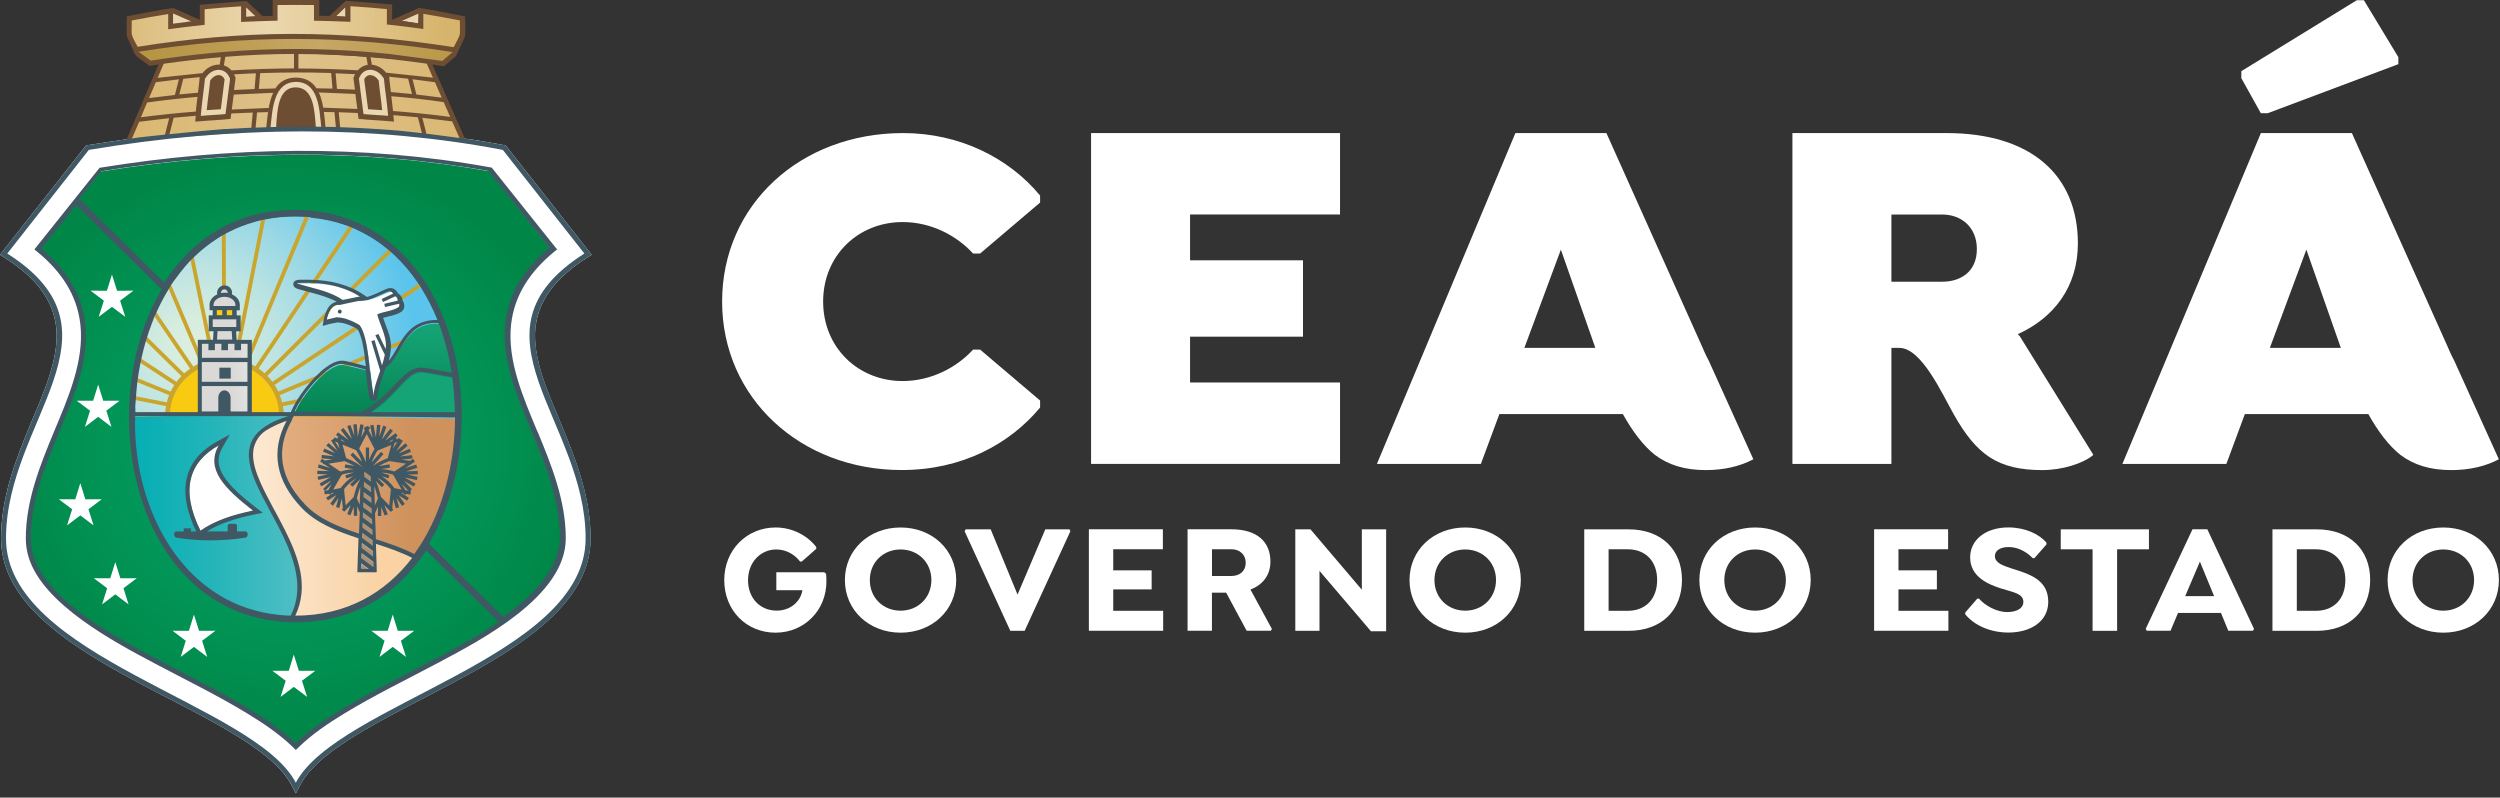
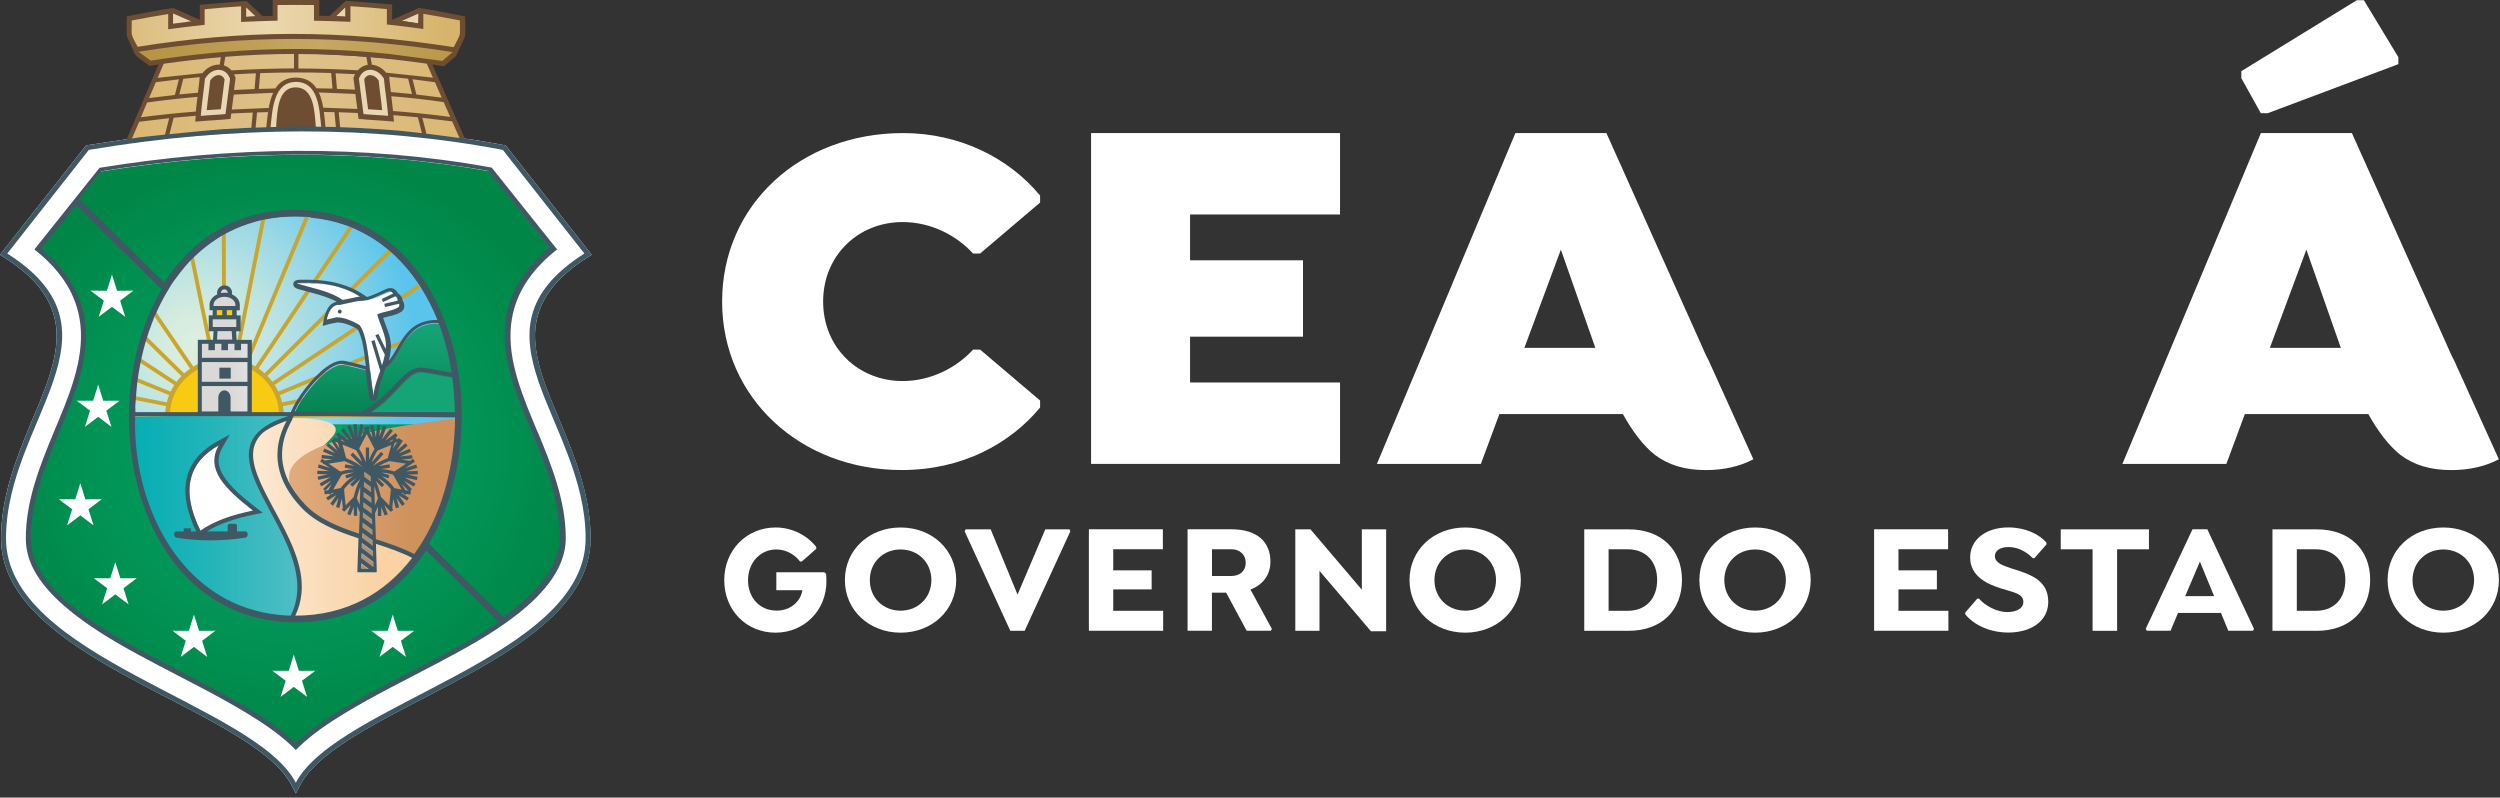
<svg xmlns="http://www.w3.org/2000/svg" width="100%" height="100%" viewBox="0 0 420 134" version="1.1" xml:space="preserve" style="fill-rule:evenodd;clip-rule:evenodd;stroke-linejoin:round;stroke-miterlimit:2;">
  <rect x="0" y="0" width="420" height="134" fill="#333333" stroke="none" />
  <g id="c" transform="matrix(0.972,0,0,0.972,0,0)">
    <path d="M156.09,23C138.29,23 124.81,35.44 124.81,52.12C124.81,68.8 138.38,81.24 155.83,81.24C166.29,81.24 174.5,76.75 179.77,70.44L179.77,69.23L169.4,60.42L168.19,60.42C165.34,63.53 160.93,65.86 156.01,65.86C148.32,65.86 142.27,60.07 142.27,52.12C142.27,44.17 148.32,38.38 156.01,38.38C160.94,38.38 165.34,40.71 168.19,43.82L169.4,43.82L179.77,35.01L179.77,33.8C174.33,27.23 165.77,23 156.09,23Z" style="fill:white;fill-rule:nonzero;" />
    <path d="M188.58,80.18L231.61,80.18L231.61,66.11L205.69,66.11L205.69,58.19L225.21,58.19L225.21,44.99L205.69,44.99L205.69,37.07L231.61,37.07L231.61,23L188.58,23L188.58,80.18Z" style="fill:white;fill-rule:nonzero;" />
    <path d="M391.97,19.56L414.53,11.09L414.53,9.88L408.57,0.03L407.36,0.03L387.39,12.3L387.39,13.51L390.76,19.56L391.97,19.56Z" style="fill:white;fill-rule:nonzero;" />
    <path d="M423.26,60.39L416.43,45.15L406.5,23L390.77,23L366.83,80.19L384.8,80.19L388,71.57L409.34,71.57C411.07,74.65 412.88,77.02 414.87,78.61C417.2,80.37 420.05,81.25 423.68,81.25C426.85,81.25 429.65,80.58 431.9,79.38L424.18,62.32C423.88,61.77 423.58,61.14 423.25,60.4L423.26,60.39ZM392.32,60.13L398.63,43.15L404.59,60.13L392.32,60.13Z" style="fill:white;fill-rule:nonzero;" />
    <path d="M294.41,60.39L287.58,45.15L277.65,23L261.92,23L237.98,80.19L255.95,80.19L259.15,71.57L280.49,71.57C282.22,74.65 284.03,77.02 286.02,78.61C288.35,80.37 291.2,81.25 294.83,81.25C298,81.25 300.8,80.58 303.05,79.38L295.33,62.32C295.03,61.77 294.73,61.14 294.4,60.4L294.41,60.39ZM263.47,60.13L269.78,43.15L275.74,60.13L263.47,60.13Z" style="fill:white;fill-rule:nonzero;" />
-     <path d="M348.77,57.75C354.99,54.93 359.14,49.57 359.14,42.09C359.14,30.39 351.19,23 336.41,23L309.8,23L309.8,80.19L326.91,80.19L326.91,60.13L328.29,60.13C332.09,60.13 335.63,67.96 337.71,71.66C341.6,78.52 345.23,81.25 353,81.25C356.46,81.25 360,80.11 361.73,78.7L361.78,78.56L349.13,58.16C349.01,58.03 348.89,57.88 348.77,57.76L348.77,57.75ZM335.72,48.69L326.91,48.69L326.91,37.08L335.72,37.08C338.92,37.08 341.68,39.19 341.68,43.06C341.68,46.93 338.91,48.69 335.72,48.69Z" style="fill:white;fill-rule:nonzero;" />
    <path d="M142.84,100.47C142.84,102.95 141.91,105.17 140.33,106.76C138.78,108.35 136.57,109.35 134.04,109.35C128.99,109.35 125.18,105.49 125.18,100.26C125.18,95.03 129.09,91.17 134.06,91.17C136.94,91.17 139.5,92.52 141.08,94.54L141.08,94.86L138.59,97.05L138.28,97.05C137.32,95.81 135.87,94.97 134.16,94.97C131.49,94.97 129.29,97.15 129.29,100.28C129.29,103.41 131.39,105.54 134.24,105.54C135.48,105.54 136.62,105.11 137.45,104.33C138.1,103.71 138.54,102.93 138.69,102.01L134.18,102.01L134.18,98.91L142.47,98.91L142.78,99.18C142.83,99.58 142.83,100.1 142.83,100.47L142.84,100.47Z" style="fill:white;fill-rule:nonzero;" />
    <path d="M146.03,100.26C146.03,95.05 150.19,91.17 155.66,91.17C161.13,91.17 165.27,95.05 165.27,100.26C165.27,105.47 161.11,109.35 155.66,109.35C150.21,109.35 146.03,105.46 146.03,100.26ZM160.98,100.26C160.98,97.16 158.63,94.97 155.66,94.97C152.69,94.97 150.34,97.15 150.34,100.26C150.34,103.37 152.69,105.55 155.66,105.55C158.63,105.55 160.98,103.34 160.98,100.26Z" style="fill:white;fill-rule:nonzero;" />
    <path d="M185.01,91.81L177.1,109.03L174.62,109.03L166.72,91.81L166.91,91.49L171.23,91.49L175.87,102.77L180.67,91.49L184.83,91.49L185.02,91.81L185.01,91.81Z" style="fill:white;fill-rule:nonzero;" />
    <path d="M192.41,94.93L192.41,98.58L199.05,98.58L199.05,101.87L192.41,101.87L192.41,105.57L201.04,105.57L201.04,109.02L188.2,109.02L188.2,91.48L200.99,91.48L200.99,94.93L192.41,94.93Z" style="fill:white;fill-rule:nonzero;" />
    <path d="M219.84,108.7L219.65,109.02L215.47,109.02L211.93,102.44L209.47,102.44L209.47,109.02L205.26,109.02L205.26,91.48L212.81,91.48C217.24,91.48 219.58,93.61 219.58,97.07C219.58,99.44 218.23,101.09 216.13,101.9L219.83,108.7L219.84,108.7ZM209.48,99.55L212.85,99.55C214.28,99.55 215.31,98.69 215.31,97.28C215.31,95.87 214.28,94.93 212.85,94.93L209.48,94.93L209.48,99.55Z" style="fill:white;fill-rule:nonzero;" />
    <path d="M239.58,91.49L239.58,109.11L236.96,109.11L228.06,98.67L228.06,109.03L223.88,109.03L223.88,91.49L226.5,91.49L235.38,101.93L235.38,91.49L239.59,91.49L239.58,91.49Z" style="fill:white;fill-rule:nonzero;" />
    <path d="M243.62,100.26C243.62,95.05 247.78,91.17 253.25,91.17C258.72,91.17 262.86,95.05 262.86,100.26C262.86,105.47 258.7,109.35 253.25,109.35C247.8,109.35 243.62,105.46 243.62,100.26ZM258.57,100.26C258.57,97.16 256.22,94.97 253.25,94.97C250.28,94.97 247.93,97.15 247.93,100.26C247.93,103.37 250.28,105.55 253.25,105.55C256.22,105.55 258.57,103.34 258.57,100.26Z" style="fill:white;fill-rule:nonzero;" />
    <path d="M290.71,100.23C290.71,105.52 287.15,109.03 281.48,109.03L273.82,109.03L273.82,91.49L281.48,91.49C287.15,91.49 290.71,95 290.71,100.23ZM286.42,100.26C286.42,96.94 284.37,94.94 281.35,94.94L278.03,94.94L278.03,105.57L281.35,105.57C284.37,105.57 286.42,103.57 286.42,100.25L286.42,100.26Z" style="fill:white;fill-rule:nonzero;" />
    <path d="M293.72,100.26C293.72,95.05 297.88,91.17 303.35,91.17C308.82,91.17 312.96,95.05 312.96,100.26C312.96,105.47 308.8,109.35 303.35,109.35C297.9,109.35 293.72,105.46 293.72,100.26ZM308.67,100.26C308.67,97.16 306.32,94.97 303.35,94.97C300.38,94.97 298.03,97.15 298.03,100.26C298.03,103.37 300.38,105.55 303.35,105.55C306.32,105.55 308.67,103.34 308.67,100.26Z" style="fill:white;fill-rule:nonzero;" />
    <path d="M328.13,94.93L328.13,98.58L334.77,98.58L334.77,101.87L328.13,101.87L328.13,105.57L336.76,105.57L336.76,109.02L323.92,109.02L323.92,91.48L336.71,91.48L336.71,94.93L328.13,94.93Z" style="fill:white;fill-rule:nonzero;" />
    <path d="M339.67,106.19L339.67,105.87L341.75,103.47L342.05,103.47C343.15,104.74 345.18,105.79 346.91,105.79C348.64,105.79 349.72,105.09 349.72,104.06C349.72,102.58 348.02,102.39 345.86,101.71C343.46,100.95 340.52,99.6 340.52,96.34C340.52,93.29 343.22,91.16 347.13,91.16C349.99,91.16 352.45,92.29 353.71,93.8L353.71,94.1L351.63,96.47L351.33,96.47C350.47,95.58 349.01,94.55 347.17,94.55C345.76,94.55 344.8,95.14 344.8,96.11C344.8,97.27 346.12,97.73 347.55,98.21C350.54,99.16 354.02,100.07 354.02,104.01C354.02,107.44 350.92,109.33 347.14,109.33C344.01,109.33 341.23,108.09 339.67,106.17L339.67,106.19Z" style="fill:white;fill-rule:nonzero;" />
    <path d="M365.92,109.03L361.68,109.03L361.68,94.94L356.18,94.94L356.18,91.49L371.42,91.49L371.42,94.94L365.92,94.94L365.92,109.03Z" style="fill:white;fill-rule:nonzero;" />
    <path d="M389.59,108.7L389.4,109.02L385.14,109.02L383.87,105.94L376.45,105.94L375.15,109.02L371.05,109.02L370.86,108.7L378.95,91.48L381.51,91.48L389.58,108.7L389.59,108.7ZM382.68,103.03L380.23,97.07L377.69,103.03L382.68,103.03Z" style="fill:white;fill-rule:nonzero;" />
    <path d="M409.66,100.23C409.66,105.52 406.1,109.03 400.43,109.03L392.77,109.03L392.77,91.49L400.43,91.49C406.1,91.49 409.66,95 409.66,100.23ZM405.37,100.26C405.37,96.94 403.32,94.94 400.3,94.94L396.98,94.94L396.98,105.57L400.3,105.57C403.32,105.57 405.37,103.57 405.37,100.25L405.37,100.26Z" style="fill:white;fill-rule:nonzero;" />
    <path d="M412.67,100.26C412.67,95.05 416.83,91.17 422.3,91.17C427.77,91.17 431.91,95.05 431.91,100.26C431.91,105.47 427.75,109.35 422.3,109.35C416.85,109.35 412.67,105.46 412.67,100.26ZM427.62,100.26C427.62,97.16 425.27,94.97 422.3,94.97C419.33,94.97 416.98,97.15 416.98,100.26C416.98,103.37 419.33,105.55 422.3,105.55C425.27,105.55 427.62,103.34 427.62,100.26Z" style="fill:white;fill-rule:nonzero;" />
    <path d="M92.56,56.55C93.17,51.11 97.02,47.36 101.48,44.53L102.27,44.03L87.4,25.14L87.09,25.08C85.31,24.74 83.53,24.43 81.75,24.15C76.32,23.42 72.48,22.93 69.13,22.6C68.21,22.52 67.29,22.44 66.37,22.38L66.28,22.38L65.45,22.32L65.23,22.32L65.01,22.29C62.96,22.15 60.9,22.05 58.85,21.98L58.83,21.98C58.59,21.97 58.34,21.96 58.09,21.95C57.88,21.95 57.68,21.95 57.47,21.94C49.95,21.78 43.3,22.03 38.57,22.32C36.93,22.42 26.33,23.47 24.36,23.71C24.25,23.72 24.14,23.74 24.04,23.75C21.63,24.08 16.69,24.85 14.88,25.13L0,44.03L0.79,44.53C5.24,47.36 9.1,51.1 9.71,56.55C10.32,61.89 7.43,68.1 5.41,72.96C2.7,79.47 0.18,85.91 0.18,93.08C0.18,94.62 0.42,96.14 0.87,97.61C2.35,102.38 6.03,106.21 9.9,109.26C14.41,112.81 19.65,115.73 24.73,118.42C30.01,121.22 35.48,123.87 40.57,126.97C43.97,129.04 48.5,132.1 50.37,135.68L51.13,137.14L51.89,135.68C53.76,132.1 58.29,129.05 61.68,126.97C66.78,123.87 72.25,121.22 77.53,118.42C82.61,115.72 87.85,112.81 92.36,109.26C96.23,106.21 99.91,102.38 101.39,97.61C101.84,96.14 102.08,94.62 102.08,93.08C102.08,85.92 99.56,79.48 96.85,72.96C94.83,68.1 91.95,61.89 92.55,56.55" style="fill:white;fill-rule:nonzero;" />
    <path d="M69.33,3.6L72.33,4.06L72.36,2.25L69.33,3.6Z" style="fill:rgb(234,214,176);" />
    <path d="M42.52,1.19L42.49,2.95L44.23,2.83L42.52,1.19Z" style="fill:rgb(234,214,176);" />
    <path d="M58,2.81L59.75,2.92L59.71,1.17L58,2.81Z" style="fill:rgb(234,214,176);" />
    <g>
      <clipPath id="_clip1">
        <path d="M47.78,0.31C47.59,0.31 47.43,0.46 47.43,0.66L47.43,3.05C45.59,3.09 43.7,3.16 41.81,3.24L41.81,0.88C41.81,0.79 41.76,0.69 41.69,0.63C41.62,0.57 41.53,0.53 41.43,0.54C39.36,0.67 37.23,0.85 35.09,1.05C34.91,1.07 34.77,1.22 34.77,1.4L34.77,3.77C32.86,3.98 31.22,4.18 29.41,4.43L29.41,2.04C29.41,1.94 29.36,1.84 29.29,1.78C29.21,1.71 29.1,1.69 29,1.7C27.65,1.92 26.2,2.22 24.78,2.52C23.95,2.69 23.16,2.86 22.39,3.01C22.23,3.04 22.1,3.18 22.1,3.35L22.1,5.94C22.1,5.99 22.12,6.05 22.14,6.1C22.48,6.76 22.83,7.43 23.17,8.1C23.22,8.2 23.33,8.26 23.44,8.27C23.49,8.27 23.55,8.27 23.6,8.25C32.88,6.78 41.55,6.06 50.08,6.03C59.04,6 67.82,7.08 78.25,8.72L78.3,8.72C78.39,8.72 78.47,8.69 78.53,8.64C78.61,8.58 78.65,8.48 78.65,8.37L78.65,8.05C78.93,7.52 79.22,6.98 79.5,6.45L79.69,6.08C79.69,6.08 79.73,5.98 79.73,5.92L79.73,3.33C79.73,3.16 79.61,3.02 79.45,2.99L78.38,2.78C76.59,2.42 74.74,2.06 72.98,1.77C72.88,1.75 72.78,1.78 72.7,1.85C72.62,1.91 72.58,2 72.57,2.11L72.52,3.51L72.54,4.35C71.07,4.15 69.69,4.01 68.24,3.85C67.86,3.81 67.47,3.77 67.08,3.73L67.08,1.36C67.08,1.18 66.94,1.03 66.76,1.01C64.68,0.81 62.55,0.64 60.42,0.5C60.32,0.5 60.23,0.53 60.15,0.59C60.08,0.65 60.04,0.75 60.04,0.84L60.04,3.18C58.2,3.1 56.31,3.05 54.42,3.01L54.42,0.64C54.42,0.45 54.26,0.29 54.07,0.29L51.45,0.29C50.22,0.29 48.98,0.29 47.74,0.31" />
      </clipPath>
      <g clip-path="url(#_clip1)">
        <rect x="22.12" y="0.29" width="57.66" height="8.42" style="fill:url(#_Linear2);" />
      </g>
    </g>
    <g>
      <clipPath id="_clip3">
        <path d="M23.29,8.61L25.77,11.04C25.77,11.04 38.53,8.89 50.7,8.89C62.87,8.89 76.4,11.04 76.4,11.04L78.12,9.43L78.6,8.61C78.6,8.61 67.34,6.21 51.9,6.21C36.46,6.21 23.29,8.61 23.29,8.61" />
      </clipPath>
      <g clip-path="url(#_clip3)">
        <rect x="23.29" y="6.21" width="55.32" height="4.83" style="fill:url(#_Linear4);" />
      </g>
    </g>
    <g>
      <clipPath id="_clip5">
        <path d="M27.9,10.93L22.16,24.6C22.16,24.6 36.51,22.92 51.95,22.58C67.37,22.24 80.21,24.62 80.26,24.7C80.21,24.6 74.23,10.83 74.23,10.83C74.23,10.83 64.03,9.53 51.82,9.22C50.94,9.2 50.07,9.19 49.2,9.19C37.98,9.19 27.89,10.93 27.89,10.93" />
      </clipPath>
      <g clip-path="url(#_clip5)">
        <rect x="22.16" y="9.2" width="58.1" height="15.51" style="fill:url(#_Linear6);" />
      </g>
    </g>
    <path d="M55.05,22.31L46.4,22.42C46.4,22.42 46.56,18.74 46.95,17.55C47.34,16.36 48.14,15.03 49.1,14.44C50.06,13.86 51.19,13.58 52.23,13.96C53.28,14.34 53.98,14.9 54.65,16.05C55.32,17.2 55.57,18.3 55.79,19.59C56,20.88 55.79,22.37 55.79,22.37L55.05,22.31Z" style="fill:rgb(234,214,176);" />
    <path d="M64.04,11.63C62.66,11.71 61.42,12.57 61.51,13.7C61.61,14.83 62.27,20.05 62.27,20.05L67.83,20.45L66.82,13.28C66.82,13.28 65.41,11.55 64.03,11.63" style="fill:rgb(234,214,176);" />
    <g>
      <clipPath id="_clip7">
        <path d="M17.4,29.62L6.81,42.88C10.84,46.23 13.83,50.44 14.45,55.91C15.19,62.42 12.3,68.96 9.86,74.87C7.43,80.71 4.99,86.74 4.99,93.14C4.99,94.19 5.15,95.21 5.46,96.21C7.88,104.02 20.1,110.49 26.92,114.12C32.32,116.98 37.89,119.68 43.1,122.86C45.74,124.47 48.76,126.29 51.14,128.57C53.52,126.29 56.21,124.47 58.86,122.86C64.07,119.68 69.64,116.98 75.03,114.12C82.32,110.25 96.96,102.74 96.96,93.15C96.96,86.75 94.52,80.72 92.1,74.88C89.65,68.98 86.83,62.45 87.56,55.94C88.17,50.47 91.19,46.39 95.22,43.04L84.52,29.6C73.77,27.66 62.93,26.76 52.1,26.76C40.51,26.76 28.92,27.78 17.41,29.64" />
      </clipPath>
      <g clip-path="url(#_clip7)">
        <rect x="4.99" y="26.75" width="91.97" height="101.81" style="fill:url(#_Radial8);" />
      </g>
    </g>
    <path d="M19.35,47.46L18.48,50.25L15.65,50.24L17.95,51.97L17.06,54.76L19.35,53.03L21.65,54.76L20.76,51.97L23.06,50.24L20.23,50.25L19.35,47.46Z" style="fill:white;" />
    <path d="M19.35,47.46L18.48,50.25L15.65,50.24L17.95,51.97L17.06,54.76L19.35,53.03L21.65,54.76L20.76,51.97L23.06,50.24L20.23,50.25L19.35,47.46Z" style="fill:none;fill-rule:nonzero;" />
    <path d="M16.97,66.47L16.1,69.26L13.26,69.26L15.56,70.98L14.68,73.78L16.97,72.04L19.26,73.78L18.38,70.98L20.67,69.26L17.84,69.26L16.97,66.47Z" style="fill:white;" />
    <path d="M16.97,66.47L16.1,69.26L13.26,69.26L15.56,70.98L14.68,73.78L16.97,72.04L19.26,73.78L18.38,70.98L20.67,69.26L17.84,69.26L16.97,66.47Z" style="fill:none;fill-rule:nonzero;" />
    <path d="M13.88,83.5L13.01,86.3L10.17,86.29L12.47,88.02L11.59,90.81L13.88,89.08L16.17,90.81L15.29,88.02L17.58,86.29L14.75,86.3L13.88,83.5Z" style="fill:white;" />
    <path d="M13.88,83.5L13.01,86.3L10.17,86.29L12.47,88.02L11.59,90.81L13.88,89.08L16.17,90.81L15.29,88.02L17.58,86.29L14.75,86.3L13.88,83.5Z" style="fill:none;fill-rule:nonzero;" />
    <path d="M50.78,113.14L49.91,115.94L47.08,115.94L49.38,117.66L48.49,120.45L50.78,118.72L53.08,120.45L52.19,117.66L54.49,115.94L51.66,115.94L50.78,113.14Z" style="fill:white;" />
    <path d="M50.78,113.14L49.91,115.94L47.08,115.94L49.38,117.66L48.49,120.45L50.78,118.72L53.08,120.45L52.19,117.66L54.49,115.94L51.66,115.94L50.78,113.14Z" style="fill:none;fill-rule:nonzero;" />
    <path d="M67.88,106.23L67.01,109.03L64.18,109.02L66.47,110.75L65.59,113.54L67.88,111.81L70.17,113.54L69.29,110.75L71.59,109.02L68.75,109.03L67.88,106.23Z" style="fill:white;" />
    <path d="M67.88,106.23L67.01,109.03L64.18,109.02L66.47,110.75L65.59,113.54L67.88,111.81L70.17,113.54L69.29,110.75L71.59,109.02L68.75,109.03L67.88,106.23Z" style="fill:none;fill-rule:nonzero;" />
    <path d="M33.52,106.23L34.4,109.03L37.23,109.02L34.93,110.75L35.81,113.54L33.52,111.81L31.23,113.54L32.11,110.75L29.82,109.02L32.65,109.03L33.52,106.23Z" style="fill:white;" />
    <path d="M33.52,106.23L34.4,109.03L37.23,109.02L34.93,110.75L35.81,113.54L33.52,111.81L31.23,113.54L32.11,110.75L29.82,109.02L32.65,109.03L33.52,106.23Z" style="fill:none;fill-rule:nonzero;" />
    <path d="M19.93,97.15L20.8,99.95L23.63,99.94L21.34,101.67L22.22,104.46L19.93,102.73L17.64,104.46L18.52,101.67L16.22,99.94L19.06,99.95L19.93,97.15Z" style="fill:white;" />
    <path d="M19.93,97.15L20.8,99.95L23.63,99.94L21.34,101.67L22.22,104.46L19.93,102.73L17.64,104.46L18.52,101.67L16.22,99.94L19.06,99.95L19.93,97.15Z" style="fill:none;fill-rule:nonzero;" />
    <g>
      <clipPath id="_clip9">
        <path d="M23.17,73.34L78.74,73.34C79.2,55.59 69.91,37.37 50.96,37.37C32.01,37.37 22.72,55.59 23.18,73.34" />
      </clipPath>
      <g clip-path="url(#_clip9)">
        <rect x="22.71" y="37.37" width="56.48" height="35.97" style="fill:url(#_Radial10);" />
      </g>
    </g>
    <path d="M23.16,71.49L38.79,71.49L38.79,72.16L23.15,72.16L23.15,71.5" style="fill:rgb(201,165,46);" />
    <path d="M23.16,71.49L38.79,71.49L38.79,72.16L23.15,72.16L23.15,71.5L23.16,71.49Z" style="fill:none;fill-rule:nonzero;" />
    <path d="M23.29,68.46L38.87,71.51L38.74,72.16L23.25,69.13C23.27,68.91 23.28,68.68 23.3,68.46" style="fill:rgb(201,165,46);" />
    <path d="M23.29,68.46L38.87,71.51L38.74,72.16L23.25,69.13C23.27,68.91 23.28,68.68 23.3,68.46L23.29,68.46Z" style="fill:none;fill-rule:nonzero;" />
    <path d="M23.64,65.31L38.94,71.54L38.68,72.15L23.54,65.98C23.57,65.75 23.6,65.53 23.63,65.3" style="fill:rgb(201,165,46);" />
    <path d="M23.64,65.31L38.94,71.54L38.68,72.15L23.54,65.98C23.57,65.75 23.6,65.53 23.63,65.3L23.64,65.31Z" style="fill:none;fill-rule:nonzero;" />
    <path d="M24.25,61.9L39,71.59L38.63,72.14L24.1,62.6C24.15,62.37 24.2,62.13 24.25,61.9" style="fill:rgb(201,165,46);" />
    <path d="M24.25,61.9L39,71.59L38.63,72.14L24.1,62.6C24.15,62.37 24.2,62.13 24.25,61.9Z" style="fill:none;fill-rule:nonzero;" />
    <path d="M25.28,58.1L39.06,71.64L38.58,72.11L25.05,58.82C25.12,58.58 25.2,58.34 25.27,58.1" style="fill:rgb(201,165,46);" />
    <path d="M25.28,58.1L39.06,71.64L38.58,72.11L25.05,58.82C25.12,58.58 25.2,58.34 25.27,58.1L25.28,58.1Z" style="fill:none;fill-rule:nonzero;" />
    <path d="M26.92,53.82L39.1,71.7L38.54,72.07L26.6,54.54C26.7,54.3 26.81,54.06 26.92,53.82" style="fill:rgb(201,165,46);" />
    <path d="M26.92,53.82L39.1,71.7L38.54,72.07L26.6,54.54C26.7,54.3 26.81,54.06 26.92,53.82Z" style="fill:none;fill-rule:nonzero;" />
-     <path d="M29.52,49.1L39.12,71.78L38.5,72.03L29.08,49.78C29.22,49.55 29.37,49.32 29.52,49.1" style="fill:rgb(201,165,46);" />
    <path d="M29.52,49.1L39.12,71.78L38.5,72.03L29.08,49.78C29.22,49.55 29.37,49.32 29.52,49.1Z" style="fill:none;fill-rule:nonzero;" />
    <path d="M33.48,44.3L39.14,71.86L38.48,71.99L32.91,44.87C33.1,44.68 33.29,44.49 33.48,44.3" style="fill:rgb(201,165,46);" />
    <path d="M33.48,44.3L39.14,71.86L38.48,71.99L32.91,44.87C33.1,44.68 33.29,44.49 33.48,44.3Z" style="fill:none;fill-rule:nonzero;" />
    <path d="M39.01,40.25L39.13,71.93L38.46,71.93L38.34,40.62C38.56,40.49 38.78,40.37 39.01,40.25" style="fill:rgb(201,165,46);" />
    <path d="M39.01,40.25L39.13,71.93L38.46,71.93L38.34,40.62C38.56,40.49 38.78,40.37 39.01,40.25Z" style="fill:none;fill-rule:nonzero;" />
    <path d="M45.85,37.84L39.12,72L38.46,71.87L45.14,37.98C45.38,37.93 45.62,37.88 45.85,37.83" style="fill:rgb(201,165,46);" />
    <path d="M45.85,37.84L39.12,72L38.46,71.87L45.14,37.98C45.38,37.93 45.62,37.88 45.85,37.83L45.85,37.84Z" style="fill:none;fill-rule:nonzero;" />
    <path d="M53.42,37.48L39.08,72.07L38.46,71.82L52.71,37.42C52.94,37.44 53.18,37.45 53.42,37.47" style="fill:rgb(201,165,46);" />
    <path d="M53.42,37.48L39.08,72.07L38.46,71.82L52.71,37.42C52.94,37.44 53.18,37.45 53.42,37.47L53.42,37.48Z" style="fill:none;fill-rule:nonzero;" />
    <path d="M61,39.34L39.04,72.13L38.48,71.76L60.37,39.07C60.58,39.15 60.79,39.24 61,39.33" style="fill:rgb(201,165,46);" />
    <path d="M61,39.34L39.04,72.13L38.48,71.76L60.37,39.07C60.58,39.15 60.79,39.24 61,39.33L61,39.34Z" style="fill:none;fill-rule:nonzero;" />
    <path d="M67.65,43.58L38.98,72.18L38.5,71.71L67.15,43.13C67.32,43.27 67.49,43.42 67.65,43.57" style="fill:rgb(201,165,46);" />
    <path d="M67.65,43.58L38.98,72.18L38.5,71.71L67.15,43.13C67.32,43.27 67.49,43.42 67.65,43.57L67.65,43.58Z" style="fill:none;fill-rule:nonzero;" />
    <path d="M72.74,49.64L38.92,72.23L38.54,71.68L72.37,49.08C72.5,49.26 72.62,49.45 72.73,49.64" style="fill:rgb(201,165,46);" />
    <path d="M72.74,49.64L38.92,72.23L38.54,71.68L72.37,49.08C72.5,49.26 72.62,49.45 72.73,49.64L72.74,49.64Z" style="fill:none;fill-rule:nonzero;" />
    <path d="M76.17,56.71L38.85,72.25L38.59,71.64L75.94,56.09C76.02,56.3 76.09,56.51 76.17,56.71" style="fill:rgb(201,165,46);" />
    <path d="M76.17,56.71L38.85,72.25L38.59,71.64L75.94,56.09C76.02,56.3 76.09,56.51 76.17,56.71Z" style="fill:none;fill-rule:nonzero;" />
    <path d="M78.11,64.25L38.76,72.26L38.62,71.61L77.99,63.6C78.03,63.82 78.07,64.03 78.1,64.25" style="fill:rgb(201,165,46);" />
    <path d="M78.11,64.25L38.76,72.26L38.62,71.61L77.99,63.6C78.03,63.82 78.07,64.03 78.1,64.25L78.11,64.25Z" style="fill:none;fill-rule:nonzero;" />
    <path d="M78.76,71.96L38.69,72.26L38.69,71.6L78.75,71.3L78.75,71.96" style="fill:rgb(201,165,46);" />
    <path d="M78.76,71.96L38.69,72.26L38.69,71.6L78.75,71.3L78.75,71.96L78.76,71.96Z" style="fill:none;fill-rule:nonzero;" />
    <path d="M38.8,61.85C44.47,61.85 49.06,66.37 49.06,71.94L28.53,71.94C28.53,66.37 33.13,61.85 38.79,61.85" style="fill:rgb(201,165,46);" />
    <path d="M38.8,62.72C44,62.72 48.22,66.75 48.22,71.72L29.38,71.72C29.38,66.75 33.6,62.72 38.8,62.72" style="fill:rgb(249,202,18);" />
    <g>
      <clipPath id="_clip11">
        <path d="M23.15,72.17C23.15,73.49 23.21,74.81 23.32,76.12C29.76,76.33 38.05,75.95 38.25,77.17C38.28,77.33 38.62,77.25 38.92,77.17C39.23,77.08 39.49,77 39.32,77.17C36.37,80.44 40.03,86.07 43.75,88.96C55.33,97.94 51.1,102.99 41.71,105.02C44.48,106.07 47.56,106.65 50.94,106.65C61.64,106.65 69.23,100.92 73.75,92.76C66.82,90.01 55.08,88.58 52.36,82.42C51.46,80.39 56.99,76.56 57.86,74.9C59.53,71.7 48.67,72.38 48.97,72.15L23.34,72.01C23.43,72.01 23.34,72.07 23.15,72.18" />
      </clipPath>
      <g clip-path="url(#_clip11)">
        <rect x="23.15" y="71.69" width="50.61" height="34.96" style="fill:url(#_Linear12);" />
      </g>
    </g>
    <g>
      <clipPath id="_clip13">
        <path d="M23.15,72.01L23.15,71.83C21.71,79.44 25.02,91.26 31.93,98.63C37.59,104.67 45.64,107.28 48.92,106.81C49.16,106.77 49.38,106.79 49.58,106.81C49.93,106.84 50.21,106.87 50.34,106.62C57.47,93.19 31.47,78.16 49.94,72.18C51.21,71.77 48.89,71.64 45.09,71.64C38.7,71.64 28.09,72 23.15,72" />
      </clipPath>
      <g clip-path="url(#_clip13)">
        <rect x="21.72" y="71.64" width="35.75" height="35.64" style="fill:url(#_Linear14);" />
      </g>
    </g>
    <g>
      <clipPath id="_clip15">
        <path d="M75.38,55.95C68.81,56.02 69.42,63.69 64.89,64.17C63.81,64.29 61.14,63.38 59.29,63.09C56.77,62.69 51.86,68.66 50.7,71.89L78.76,71.89C78.74,66.4 77.78,60.93 75.9,56C75.74,55.97 75.58,55.96 75.42,55.96L75.39,55.96L75.38,55.95Z" />
      </clipPath>
      <g clip-path="url(#_clip15)">
        <rect x="50.7" y="55.95" width="28.06" height="15.93" style="fill:url(#_Linear16);" />
      </g>
    </g>
    <path d="M34.64,91.82C30.95,84.31 32.84,79.66 37.98,76.79C35.64,80.92 39.05,84.41 43.99,88.27C40.5,88.99 37.22,90.02 34.77,91.75L34.64,91.82Z" style="fill:white;" />
    <g>
      <clipPath id="_clip17">
-         <path d="M52.62,87.46C57.18,92.23 65.54,92.85 71.68,96.03C76.36,89.59 78.71,80.98 78.75,72.33L50.79,72C48.24,75.97 46.86,81.45 52.62,87.46" />
+         <path d="M52.62,87.46C57.18,92.23 65.54,92.85 71.68,96.03C76.36,89.59 78.71,80.98 78.75,72.33C48.24,75.97 46.86,81.45 52.62,87.46" />
      </clipPath>
      <g clip-path="url(#_clip17)">
        <rect x="46.86" y="72" width="31.89" height="24.03" style="fill:url(#_Linear18);" />
      </g>
    </g>
    <g>
      <clipPath id="_clip19">
        <path d="M72.55,64.42C70.18,64.7 68.57,68.54 63.94,71.41L78.74,71.41C78.71,69.37 78.56,67.33 78.27,65.32C76.84,65.13 74.65,64.6 73.11,64.42L72.55,64.42Z" />
      </clipPath>
      <g clip-path="url(#_clip19)">
        <rect x="63.95" y="64.42" width="14.8" height="6.99" style="fill:url(#_Linear20);" />
      </g>
    </g>
    <rect x="36.8" y="53.27" width="3.72" height="1.94" style="fill:rgb(249,202,18);" />
    <rect x="36.8" y="53.27" width="3.72" height="1.94" style="fill:none;" />
    <path d="M52.18,49.04C54.6,48.99 57.02,49.07 59.29,49.89C61.05,50.53 61.73,50.5 63.36,52.02L60.89,53.57C58.41,50.82 55.31,50.34 52.11,49.42C50.77,49.03 50.83,49.07 52.19,49.04" style="fill:white;" />
    <path d="M62.26,52.01C64.26,52.15 66.54,50.64 67.49,50.46C67.81,50.4 68.41,50.98 68.13,51.25C67.95,51.43 66.86,51.82 66.56,51.99C66.36,52.09 68.09,51.19 68.31,51.23C68.8,51.31 69.09,52.1 68.88,52.26C68.88,52.26 67.34,52.67 66.88,52.88C66.45,53.07 68.16,52.29 68.88,52.26C69.14,52.25 69.43,53.06 69.06,53.29C67.98,53.99 66.54,54.02 65.39,54.52C65.83,56.24 66.96,58.21 66.9,59.99C66.81,62.77 65.28,65.36 64.81,67.96C64.62,68.98 64.75,69.24 64.54,68.06C63.93,64.67 63.7,58.65 62.11,56.42C61.46,56.01 60.98,55.66 60.18,55.38C59.76,55.21 59.13,55.2 58.32,55.14C57.88,55.26 56.84,55.49 56.4,55.61C56.54,54.8 57.18,52.52 58.71,52.71L62.25,52.01L62.26,52.01Z" style="fill:white;" />
    <path d="M63,81.63L62.95,82.53L64.14,83.4L64.11,82.38L63.04,81.58L63,81.63ZM62.46,97.48L62.43,98.36L62.53,98.44L63.75,98.44L62.46,97.48ZM62.52,95.71L62.49,96.61L64.58,98.15L64.56,97.21L62.53,95.7L62.52,95.71ZM62.58,93.94L62.53,94.86L64.54,96.32L64.5,95.37L62.57,93.94L62.58,93.94ZM62.64,92.17L62.59,93.08L64.48,94.5L64.48,93.52L62.64,92.17ZM62.7,90.4L62.66,91.34L64.43,92.63L64.39,91.66L62.7,90.4ZM62.76,88.63L62.71,89.56L64.36,90.79L64.33,89.79L62.76,88.62L62.76,88.63ZM62.82,86.86L62.77,87.83L64.3,88.94L64.27,87.94L62.83,86.87L62.82,86.86ZM62.88,85.09L62.82,86.04L64.23,87.08L64.2,86.08L62.87,85.09L62.88,85.09ZM62.94,83.32L62.88,84.29L64.2,85.25L64.15,84.23L62.94,83.33L62.94,83.32Z" style="fill:rgb(171,145,118);" />
-     <path d="M62.36,97.59L62.33,98.47L62.43,98.54L63.65,98.54L62.36,97.59ZM62.42,95.82L62.39,96.71L64.48,98.26L64.46,97.34L62.43,95.82L62.42,95.82ZM62.48,94.05L62.45,94.93L64.43,96.4L64.4,95.48L62.47,94.05L62.48,94.05Z" style="fill:none;fill-rule:nonzero;" />
    <g>
      <clipPath id="_clip21">
        <path d="M34.69,59.13L34.69,71.49L42.92,71.49L42.9,59.13L34.69,59.13Z" />
      </clipPath>
      <g clip-path="url(#_clip21)">
        <rect x="34.69" y="59.13" width="8.24" height="12.36" style="fill:url(#_Linear22);" />
      </g>
    </g>
    <g>
      <clipPath id="_clip23">
        <path d="M38.77,49.89C38.27,49.89 38.01,50.51 37.62,51C37.21,51.51 36.83,51.82 36.83,51.82L36.79,56.88L36.97,57.11L36.86,58.9L40.37,58.95L40.25,57.11L40.98,56.95L40.9,55.19L40.82,52.31C40.82,52.31 39.95,51.46 39.6,50.94C39.28,50.47 39.48,49.89 38.76,49.89L38.77,49.89Z" />
      </clipPath>
      <g clip-path="url(#_clip23)">
        <rect x="36.8" y="49.89" width="4.19" height="9.06" style="fill:url(#_Linear24);" />
      </g>
    </g>
    <rect x="37.02" y="53.36" width="3.35" height="1.56" style="fill:rgb(249,202,18);" />
    <path d="M37.75,11.6C39.13,11.68 40.37,12.54 40.27,13.67C40.17,14.8 39.51,20.02 39.51,20.02L33.95,20.42L34.96,13.25C34.96,13.25 36.36,11.52 37.75,11.6" style="fill:rgb(234,214,176);" />
    <path d="M36.33,13.91C36.15,15.82 35.91,17.12 35.73,19.04C36.71,18.96 37.4,18.95 38.16,18.88C38.4,17 38.59,15.61 38.82,13.73C38.34,12.63 37.08,12.78 36.32,13.92" style="fill:rgb(110,78,50);fill-rule:nonzero;" />
    <path d="M66.05,19.04C65.87,17.13 65.63,15.82 65.45,13.91C64.7,12.78 63.43,12.63 62.95,13.73C63.19,15.61 63.37,17 63.62,18.88C64.37,18.95 65.07,18.96 66.05,19.04" style="fill:rgb(110,78,50);fill-rule:nonzero;" />
    <path d="M54.6,22.14L54.55,21.44C54.34,19 54.16,15.1 51.1,15.1C48.04,15.1 47.94,19.14 47.75,21.54L47.72,22.12L54.6,22.14Z" style="fill:rgb(110,78,50);fill-rule:nonzero;" />
    <path d="M51.12,14.15C55.1,14.15 55.2,18.91 55.51,21.88C55.51,21.88 55.55,22.03 55.54,22.03L55.5,22.12L56.27,22.12L56.25,21.89C56.18,21.1 56.1,20.22 55.98,19.35L57.81,19.39L58.05,21.93L58.1,22.11L58.81,22.11L58.79,21.95L58.55,19.4C59.65,19.44 60.74,19.48 61.84,19.53L61.97,20.54L63.44,20.68C64.26,20.76 65.08,20.77 65.9,20.84L68.09,21.02L67.99,19.9C69.4,20.01 70.81,20.13 72.22,20.27L72.91,22.95L73,23.36L73.71,23.39L73.6,22.71L73,20.36L78.15,20.98L79.28,23.54L79.39,23.79L79.47,23.99C79.47,23.99 79.95,24.06 80.35,24.11L80.35,23.93L80.34,23.93L74.73,11.15L76.72,11.46L78.8,9.7L80.29,6.53C80.54,6.01 80.39,3.61 80.39,2.84C79.24,2.61 72.83,1.32 72.33,1.39L67.78,3.43L67.78,0.78L59.73,0.14L59.73,0.17L56.96,2.76L55.18,2.72L55.18,0L47.13,0L47.13,2.74L45.38,2.79L42.58,0.17L34.53,0.82L34.53,3.42L29.98,1.4C29.45,1.33 23.1,2.6 21.93,2.82C21.93,3.59 21.77,5.98 22.02,6.5C23.89,10.32 22.53,8.93 25.86,11.38L27.41,11.14L21.92,24.02C21.88,24.12 21.91,24.09 21.88,24.09L21.88,24.27L22.72,24.15L22.83,23.97L22.79,23.97L24.06,21.04L24.1,21.04L29.24,20.43L28.54,23.19L28.51,23.28L28.46,23.82L29.13,23.82L29.46,22.52L30.01,20.35C31.28,20.22 32.56,20.11 33.83,20.01L33.74,21.03L35.93,20.85C36.75,20.78 37.57,20.77 38.38,20.69L39.85,20.55L39.97,19.61C41.21,19.55 42.46,19.5 43.69,19.46L43.5,21.46L43.42,22.41L44.14,22.41L44.18,22.09C44.18,22.09 44.19,22.01 44.18,22.01L44.43,19.43L46.32,19.38L46.43,18.66L40.06,18.93C40.17,18.07 40.28,17.21 40.4,16.35L47.22,16.04C46.44,17.71 46.25,19.89 46.07,21.59L46,22.28L46.74,22.28L46.77,21.92C47.08,19 47.27,14.16 51.16,14.16M61.85,12.15C58.43,11.95 55.01,11.85 51.58,11.84L51.58,9.34C55.5,9.35 59.43,9.52 63.33,9.83L63.56,11.2L63.27,11.26C62.7,11.41 62.22,11.72 61.84,12.14M61.15,13.95C61.21,14.46 61.28,14.98 61.35,15.49C60.31,15.44 59.28,15.4 58.24,15.36L58.01,12.67C59.13,12.71 60.25,12.76 61.38,12.82L61.29,13L61.09,13.45L61.15,13.95ZM66.01,19.94C65.19,19.87 64.37,19.86 63.56,19.78L62.82,19.71L62.73,18.99C62.51,17.27 62.28,15.55 62.06,13.84L62.03,13.59L62.13,13.36C62.39,12.77 62.85,12.3 63.5,12.13C64.6,11.84 65.66,12.54 66.24,13.41L66.36,13.6L66.38,13.82C66.54,15.53 66.82,17.23 66.98,18.94L67.08,20.02L65.99,19.93L66.01,19.94ZM67.32,13.75L67.28,13.3L67.25,13.26C68.35,13.37 69.45,13.48 70.54,13.61L71.21,16.25C69.99,16.13 68.78,16.01 67.56,15.91C67.47,15.2 67.38,14.48 67.31,13.76M77.82,20.21L77.69,20.19C74.45,19.76 71.2,19.44 67.93,19.19L67.9,18.88C67.83,18.13 67.74,17.38 67.64,16.63C70.67,16.88 73.69,17.21 76.69,17.65L77.81,20.21L77.82,20.21ZM76.35,16.88L76.22,16.86L71.97,16.34L71.3,13.7L75.18,14.21L76.35,16.89L76.35,16.88ZM74.84,13.43L74.71,13.41L66.74,12.56C66.12,11.81 65.23,11.26 64.27,11.18L64.05,9.89C67.3,10.17 70.53,10.54 73.77,11.01L74.83,13.43L74.84,13.43ZM72.35,2.33L72.31,4.03C71.34,3.9 70.38,3.77 69.45,3.6L72.35,2.33ZM59.71,1.24L59.71,2.86C59.16,2.84 58.62,2.82 58.07,2.8L59.71,1.24ZM42.55,1.25L44.21,2.83C43.66,2.85 43.1,2.87 42.55,2.9L42.55,1.25ZM29.95,2.39L32.93,3.69C31.93,3.81 30.94,3.94 29.95,4.07L29.95,2.39ZM23.8,8.11C22.49,5.61 22.77,6.52 22.77,3.54C24.87,3.14 26.97,2.76 29.07,2.43L29.07,5.06C31.17,4.77 33.27,4.51 35.37,4.29L35.37,1.6C37.47,1.39 39.57,1.22 41.67,1.09L41.67,3.79C43.77,3.69 45.87,3.62 47.97,3.57L47.97,0.87C50.07,0.85 52.17,0.84 54.27,0.87L54.27,3.58C56.37,3.62 58.47,3.68 60.57,3.77L60.57,1.07C62.67,1.2 64.77,1.37 66.87,1.57L66.87,4.23C68.97,4.45 71.07,4.72 73.17,5.01L73.17,2.39C75.27,2.74 77.37,3.12 79.48,3.53C79.48,6.59 79.76,5.53 78.41,8.15C69.08,6.69 59.74,5.84 50.29,5.86C41.4,5.88 32.59,6.69 23.81,8.08L23.79,8.1L23.8,8.11ZM26.05,10.48C25.25,9.89 24.75,9.53 23.95,8.94C42.85,5.95 59.17,6.02 78.24,9L76.45,10.53L67.24,9.32C53.53,7.89 40.45,8.25 26.04,10.48M28.29,11.02C31.58,10.55 34.88,10.17 38.18,9.89L37.97,11.17C36.8,11.1 35.71,11.73 34.99,12.64L27.26,13.45L28.29,11.02ZM26.93,14.21L26.97,14.21L30.92,13.71L30.23,16.41L25.76,16.95L26.93,14.21ZM33.89,18.87L33.85,19.28C30.68,19.53 27.5,19.86 24.35,20.27L25.43,17.71L25.47,17.71C28.35,17.31 31.24,16.99 34.13,16.74C34.04,17.45 33.95,18.16 33.88,18.87M34.48,13.75C34.41,14.51 34.32,15.26 34.22,16.02C33.14,16.11 32.07,16.21 30.99,16.32L31.68,13.62C32.62,13.51 33.57,13.42 34.51,13.33L34.47,13.75L34.48,13.75ZM39.74,13.84C39.52,15.56 39.29,17.27 39.07,18.99L38.98,19.71L38.24,19.78C37.43,19.86 36.61,19.87 35.79,19.94L34.7,20.03L34.8,18.95C34.96,17.24 35.24,15.54 35.4,13.83L35.42,13.61L35.55,13.42C36.13,12.54 37.19,11.84 38.29,12.14C38.94,12.31 39.4,12.78 39.66,13.37L39.76,13.6L39.73,13.85L39.74,13.84ZM40.01,12.18C39.66,11.77 39.21,11.46 38.69,11.29L38.94,9.82C42.88,9.5 46.84,9.33 50.81,9.32L50.81,11.82C47.21,11.84 43.61,11.95 40.01,12.17M44,15.39C42.82,15.44 41.64,15.49 40.45,15.55C40.52,15.01 40.59,14.47 40.66,13.93L40.72,13.43L40.52,12.98L40.46,12.85C41.72,12.78 42.97,12.71 44.23,12.67L44,15.39ZM44.74,15.36L44.97,12.64C49.06,12.5 53.15,12.48 57.24,12.62L57.47,15.31L54.7,15.26C54.85,15.49 54.99,15.73 55.11,15.98L61.42,16.24C61.53,17.1 61.65,17.96 61.76,18.83L55.88,18.61L55.93,18.92C55.48,16.11 54.43,13.41 51.13,13.41C49.42,13.41 48.31,14.17 47.59,15.29L44.75,15.37L44.74,15.36Z" style="fill:rgb(110,78,50);fill-rule:nonzero;" />
    <rect x="37.92" y="63.55" width="1.96" height="1.89" style="fill:rgb(64,88,100);" />
    <path d="M42.55,92.9C42.91,92.55 42.91,92.2 42.55,91.85L40.96,91.85L40.96,91.76L40.97,90.9C40.97,90.7 40.8,90.53 40.6,90.53L39.72,90.53C39.51,90.53 39.35,90.7 39.35,90.9L39.35,91.85L35.75,91.85C38.17,90.35 41.13,89.51 43.88,88.94L45.41,88.63L44.18,87.68C42.01,85.98 38.11,82.97 37.8,80.04C37.7,79.07 37.97,78.17 38.45,77.33L39.72,75.09L37.45,76.35C31.03,79.92 30.97,85.82 33.92,91.86L32.99,91.86L32.99,91.32L31.75,91.32L31.75,91.86L30.35,91.86C29.99,92.15 29.99,92.49 30.35,92.91C34.26,93.56 38.33,93.56 42.53,92.91M37.8,76.98C35.47,81.1 38.8,84.4 43.71,88.25C40.24,88.96 37.09,89.99 34.65,91.71C31.15,84.67 32.68,79.84 37.8,76.99" style="fill:rgb(64,88,100);fill-rule:nonzero;" />
    <path d="M58.75,53.51C58.56,53.5 58.4,53.64 58.39,53.83C58.38,54.02 58.52,54.19 58.7,54.2C58.88,54.22 59.05,54.07 59.06,53.88C59.07,53.69 58.94,53.52 58.75,53.5" style="fill:rgb(64,88,100);fill-rule:nonzero;" />
    <path d="M92.56,56.55C93.17,51.11 97.02,47.36 101.48,44.53L102.27,44.02L87.4,25.14L87.09,25.08C85.31,24.74 83.53,24.43 81.75,24.15C76.32,23.42 72.48,22.93 69.12,22.6C68.2,22.52 67.28,22.44 66.36,22.38L66.27,22.38L65.44,22.32L65.22,22.3L65,22.3C62.95,22.15 60.9,22.05 58.84,21.98L58.82,21.98C58.58,21.97 58.33,21.96 58.08,21.95C57.88,21.95 57.67,21.95 57.47,21.94C49.95,21.78 43.3,22.03 38.57,22.32C36.93,22.42 26.33,23.47 24.36,23.71C24.25,23.72 24.15,23.74 24.04,23.75C21.64,24.08 16.69,24.85 14.88,25.13L0,44.02L0.79,44.53C5.24,47.36 9.1,51.1 9.71,56.55C10.31,61.89 7.43,68.1 5.41,72.96C2.7,79.47 0.18,85.91 0.18,93.08C0.18,94.62 0.41,96.14 0.87,97.61C2.35,102.38 6.03,106.21 9.9,109.27C14.41,112.82 19.65,115.74 24.73,118.43C30.01,121.23 35.48,123.88 40.58,126.98C43.98,129.05 48.5,132.11 50.38,135.68L51.14,137.14L51.9,135.68C53.77,132.1 58.3,129.05 61.7,126.98C66.8,123.87 72.26,121.23 77.55,118.43C82.63,115.73 87.87,112.82 92.38,109.27C96.25,106.22 99.93,102.38 101.41,97.61C101.86,96.14 102.1,94.62 102.1,93.08C102.1,85.91 99.58,79.48 96.87,72.96C94.85,68.1 91.97,61.89 92.57,56.55M51.14,135.3C43.98,121.62 1.04,113.59 1.04,93.08C1.04,72.57 22.73,57.49 1.26,43.82L15.35,25.91C40.62,21.66 64.45,21.63 86.91,25.91L101,43.82C79.53,57.49 101.22,72.57 101.22,93.08C101.22,113.59 58.28,121.63 51.12,135.3" style="fill:rgb(64,88,100);fill-rule:nonzero;" />
    <path d="M29.91,4.1L33.04,3.69L29.91,2.33L29.91,4.1Z" style="fill:rgb(234,214,176);" />
    <path d="M92.86,74.53C90.49,68.81 87.63,62.37 88.34,56.06C88.92,50.92 91.71,46.9 95.65,43.63L96.29,43.11L84.99,28.97L84.67,28.91C62.43,24.89 39.79,25.36 17.54,28.95L17.21,29L5.94,43.11L6.58,43.63C10.52,46.9 13.31,50.91 13.89,56.06C14.6,62.37 11.75,68.81 9.37,74.53C6.9,80.47 4.46,86.54 4.46,93.06C4.46,94.18 4.63,95.29 4.96,96.35C7.46,104.42 19.62,110.9 26.76,114.68C32.14,117.53 37.63,120.2 42.83,123.37C45.54,125.02 48.24,126.85 50.53,129.04L51.13,129.62L51.73,129.04C54.02,126.85 56.72,125.02 59.43,123.37C64.63,120.2 70.12,117.54 75.5,114.68C83.25,110.57 97.79,103.04 97.79,93.05C97.79,86.53 95.34,80.46 92.88,74.52M75.09,113.93C69.71,116.78 64.17,119.48 58.97,122.64C56.34,124.24 53.49,126.15 51.12,128.43C48.75,126.16 45.9,124.25 43.28,122.64C38.09,119.48 32.54,116.78 27.16,113.93C20.36,110.33 8.19,103.87 5.78,96.1C5.47,95.1 5.32,94.09 5.32,93.05C5.32,86.66 7.75,80.66 10.17,74.84C12.61,68.97 15.47,62.44 14.75,55.96C14.14,50.51 11.15,46.31 7.14,42.98L13.16,35.45L27.93,50.02C18.57,65.8 20.81,91.09 34.91,102.14C39.6,105.82 45.15,107.55 51.13,107.55C61.37,107.55 68.88,102.52 73.67,95.14L86.19,107.49C82.27,110.17 78.06,112.36 75.09,113.94M53.66,37.61C53.74,37.61 53.85,37.63 53.96,37.65C56.04,37.86 57.99,38.3 59.81,38.95L59.83,38.95C60,39.01 60.19,39.08 60.4,39.16C60.43,39.17 60.46,39.18 60.49,39.2C60.68,39.28 60.89,39.36 61.11,39.46C61.33,39.56 61.2,39.5 61.25,39.52C61.31,39.55 61.36,39.57 61.43,39.6C61.47,39.61 61.52,39.64 61.57,39.67C63.42,40.51 65.13,41.56 66.68,42.8C66.7,42.82 66.72,42.83 66.73,42.84C66.98,43.03 67.34,43.34 67.74,43.7C67.84,43.79 67.95,43.88 68.05,43.98C68.09,44.01 68.11,44.04 68.14,44.07C69.71,45.54 71.12,47.2 72.34,49.03C72.35,49.05 72.36,49.06 72.37,49.07C72.39,49.1 72.41,49.13 72.43,49.16C72.57,49.37 72.7,49.58 72.79,49.72C72.74,49.64 72.69,49.56 72.64,49.48L72.79,49.72C72.79,49.72 72.8,49.75 72.81,49.76C72.83,49.78 72.84,49.81 72.85,49.83C73.92,51.54 74.85,53.37 75.63,55.3L75.41,55.3C72.18,55.33 70.57,57.01 69.38,58.87C69.34,58.93 69.02,59.5 68.79,59.86C68.26,60.78 67.78,61.67 67.2,62.36C67.32,61.91 67.41,61.46 67.48,60.99C67.51,60.78 67.53,60.57 67.55,60.37C67.55,60.1 67.57,59.62 67.57,59.62C67.52,57.98 66.72,56.49 66.22,54.94C67.27,54.61 68.35,54.54 69.38,53.88C70.01,53.47 70,52.54 69.6,51.98C69.6,51.98 69.54,51.63 69.48,51.49C69.44,51.4 69.33,51.24 69.25,51.11C69.11,50.93 68.95,50.78 68.76,50.67C68.52,50.12 67.89,49.69 67.29,49.8C66.81,49.89 66.23,50.19 65.78,50.4C65.19,50.68 64.6,50.95 63.98,51.16C63.8,51.22 63.61,51.28 63.43,51.33C62.76,50.85 62.06,50.42 61.32,50.05C61.08,49.93 60.83,49.81 60.41,49.64C60.19,49.55 59.97,49.46 59.74,49.38C58.22,48.83 56.66,48.54 55.07,48.42C54.54,48.37 54.03,48.37 53.3,48.35L52.45,48.35C51.88,48.36 50.81,48.22 50.7,49.03C50.59,49.83 51.64,49.98 52.19,50.14C52.21,50.14 52.24,50.15 52.26,50.16C52.7,50.28 52.4,50.2 53.82,50.58C55.38,51 56.86,51.42 58.21,52.16C57.4,52.3 56.81,52.88 56.46,53.68L56.31,54.04C56.13,54.49 56,55 55.92,55.43C55.84,55.86 55.77,56.33 55.77,56.33L56.88,56.02C57.34,55.9 57.9,55.83 58.36,55.72C58.84,55.77 59.43,55.84 59.86,56.01L59.9,56.01C60.28,56.15 60.65,56.3 61.01,56.47C61.04,56.48 61.07,56.49 61.1,56.51C61.57,56.72 61.75,56.87 61.85,56.99C61.95,57.11 61.87,57.03 61.89,57.05C61.89,57.06 61.9,57.07 61.91,57.08L61.91,57.1C62.49,58.15 62.81,59.92 63.01,61.38C63.21,62.84 63.01,61.45 63.02,61.48L63.02,61.5C63.04,61.66 63.07,61.91 63.1,62.18C63.13,62.45 63.16,62.7 63.19,62.92L63.23,63.28C62.81,63.17 62.41,63.06 62.11,62.98C61.99,62.94 61.89,62.92 61.82,62.9L61.8,62.9L61.73,62.88C61.37,62.78 60.63,62.6 60.23,62.51C59.98,62.46 59.73,62.4 59.48,62.36C58.33,62.18 57.1,62.92 56.22,63.58C55.95,63.79 55.67,64.01 55.41,64.25C54.54,65.07 54.06,65.57 53.57,66.14C53.47,66.25 53.38,66.37 53.29,66.48C52.82,67.05 52.43,67.57 51.99,68.18C51.8,68.44 51.62,68.71 51.45,68.99C51.23,69.35 51.04,69.68 50.9,69.93C50.66,70.37 50.45,70.8 50.27,71.23L43.53,71.23L43.53,58.74L40.9,58.74L40.81,57.27L41.59,57.27L41.59,54.51L40.91,54.51L40.91,53.63L41.45,53.63L41.45,52.73C41.45,51.85 40.84,51.2 40.08,50.87L40.11,50.6C40.11,50.03 39.74,49.55 39.22,49.39C39.1,49.36 38.98,49.34 38.86,49.34C38.74,49.34 38.63,49.34 38.55,49.35C37.96,49.47 37.52,49.99 37.52,50.6L37.55,50.88C36.8,51.22 36.22,51.85 36.22,52.72L36.22,53.62L36.76,53.62L36.76,54.5L36.08,54.5L36.08,57.26L36.91,57.26L36.82,58.73L34.19,58.73L34.19,71.23L23.39,71.23C23.39,71.06 23.39,70.89 23.4,70.72C23.38,70.58 23.37,70.38 23.39,70.08C23.43,69.41 23.45,69.23 23.52,68.41C23.52,68.28 23.54,68.15 23.55,68.02C23.55,67.93 23.57,67.83 23.57,67.71C23.68,66.26 23.75,65.83 23.96,64.49C24,64.27 24.03,64.06 24.07,63.86C24.24,62.85 24.41,62.07 24.58,61.36C24.67,60.98 24.75,60.67 24.82,60.36C24.83,60.32 24.84,60.29 24.85,60.25C24.95,59.89 25.05,59.51 25.2,58.99C25.37,58.4 25.54,57.88 25.73,57.32C25.87,56.92 26.01,56.53 26.16,56.14C26.17,56.1 26.18,56.07 26.2,56.03C26.62,54.87 26.69,54.69 27.22,53.6C27.25,53.54 27.28,53.48 27.3,53.42C27.88,52.19 28.52,51 29.22,49.87C29.22,49.87 29.22,49.86 29.23,49.85C29.63,49.09 30.37,48.12 31.05,47.24C31.16,47.1 31.27,46.96 31.38,46.82C31.41,46.78 31.44,46.74 31.47,46.71C32.25,45.71 32.9,45.01 33.78,44.2C33.8,44.18 33.82,44.16 33.84,44.15C34.98,43.07 36.21,42.1 37.54,41.25C37.56,41.23 37.6,41.21 37.62,41.2C38.5,40.61 38.11,40.89 39.16,40.3C39.32,40.21 39.45,40.14 39.56,40.09C40.96,39.38 42.44,38.8 44.01,38.36C44.04,38.35 44.07,38.34 44.09,38.33C44.84,38.11 45.43,37.99 46.01,37.89C47.61,37.58 49.29,37.42 51.05,37.42L51.36,37.42C51.71,37.42 52.02,37.43 52.43,37.46C52.62,37.46 52.77,37.47 52.79,37.47C53.02,37.49 53.28,37.5 53.59,37.52M23.35,71.92L24.08,71.92L24.05,71.92L49.81,71.92C48.91,72.2 48.11,72.5 47.41,72.83L47.2,72.93C46.98,73.04 46.78,73.14 46.58,73.25C46.35,73.38 46.12,73.51 45.92,73.65C43.84,75.01 43.03,76.66 43,78.54C43,79.38 43.15,80.27 43.41,81.2C43.67,82.13 43.5,81.5 43.5,81.5L43.5,81.53C43.61,81.86 43.73,82.2 43.86,82.54C44.28,83.65 44.8,84.72 45.34,85.79C45.73,86.55 46.14,87.31 46.54,88.07C48.31,91.38 50.27,94.84 51.06,98.55C51.53,100.74 51.56,102.99 50.78,105.14C50,107.29 50.77,105.18 50.77,105.18C50.69,105.42 50.59,105.65 50.49,105.88C50.41,106.06 50.33,106.24 50.24,106.41L50.2,106.41C49.52,106.39 48.83,106.35 48.15,106.27C44.47,105.89 40.89,104.73 37.73,102.76C27.52,96.4 23.01,83.37 23.36,71.97C23.71,60.57 23.36,71.93 23.36,71.93L23.35,71.92ZM37.14,60.53L37.14,59.42L38.27,59.42L38.27,60.53L39.4,60.53L39.4,59.42L40.53,59.42L40.53,60.53L41.66,60.53L41.66,59.42L42.79,59.42L42.79,61.84L34.9,61.84L34.9,59.42L36.03,59.42L36.03,60.53L37.16,60.53L37.14,60.53ZM38.8,51.3C39.84,51.3 40.69,51.93 40.69,52.7L40.69,52.89L36.9,52.89L36.9,52.7C36.9,51.93 37.75,51.3 38.8,51.3M38.2,50.58C38.2,50.27 38.46,50.01 38.77,50.01C39.08,50.01 39.35,50.26 39.35,50.58L39.35,50.64C39.16,50.6 38.98,50.59 38.8,50.59C38.61,50.59 38.4,50.61 38.2,50.65L38.2,50.58ZM40.13,53.6L40.13,54.48L39.2,54.48L39.2,53.6L40.13,53.6ZM38.42,54.48L37.47,54.48L37.47,53.6L38.42,53.6L38.42,54.48ZM40.84,56.52L36.77,56.52L36.77,55.19L40.84,55.19L40.84,56.52ZM40.14,58.7L37.51,58.7L37.6,57.23L40.05,57.23L40.14,58.7ZM42.77,65.99L34.88,65.99L34.88,62.58L42.77,62.58L42.77,65.99ZM42.77,66.73L42.77,71.12L39.85,71.12L39.85,68.72C39.85,68.07 39.4,67.47 38.79,67.47C38.18,67.47 37.73,68.07 37.73,68.72L37.73,71.12L34.88,71.12L34.88,66.73L42.77,66.73ZM51.04,106.41C53.44,101.36 51.61,96.27 49.16,91.44C47.76,88.66 46.15,85.97 45.02,83.42C44.28,81.75 43.5,79.61 43.8,77.73C44.02,76.39 44.83,75.12 45.97,74.41C46.96,73.8 47.9,73.34 48.99,72.94C50.08,72.54 49.1,72.9 49.1,72.9L49.53,72.75C46.68,78.09 47.75,83.2 52.16,87.8C54.67,90.42 58.25,91.83 61.96,93.04L61.76,98.91L65.11,98.91L65.11,98.32C65.07,96.88 65.03,95.44 64.98,94C67.17,94.7 69.32,95.44 71.24,96.42C66.64,102.44 59.91,106.41 51.04,106.41L51.03,106.41L51.04,106.41ZM64.9,83.08L66,84.2L66.42,83.8L65.2,82.55C66.1,83.02 66.85,83.65 67.5,84.47L67.55,84.64L67.53,84.83L67.28,87.36L66.01,86.04L65.87,85.94L65.81,85.73C65.55,84.75 65.33,83.89 64.91,83.06M65.32,86.16L64.79,87.37C64.75,86.25 64.72,85.13 64.69,84.01C64.94,84.65 65.1,85.31 65.3,86.05L65.32,86.09L65.32,86.16ZM65.98,82.3L67.14,82.68L67.32,82.14L65.92,81.68C66.57,81.71 67.22,81.82 67.83,82.01L67.96,82.07L68.03,82.19L69.42,84.62L68.16,84.36L68.14,84.33C67.52,83.49 66.81,82.82 65.98,82.3M68.21,81.47L68.13,81.49L68.06,81.47C67.35,81.23 66.6,81.11 65.84,81.09L67.42,80.82L67.32,80.25L65.46,80.56C66.01,80.23 66.61,79.96 67.11,79.76L67.26,79.69L67.48,79.72L70.18,80.14L68.21,81.46L68.21,81.47ZM67.82,76.22L67.13,76.5L67.89,75.94L67.82,76.22ZM67.63,76.92L67.05,79.08L67.05,79.17L66.95,79.21C66.17,79.52 65.23,79.96 64.46,80.55L66.29,78.47L65.85,78.09L64.24,79.92C64.47,79.25 64.78,78.61 65.19,77.98L65.28,77.86L65.41,77.81L67.63,76.91L67.63,76.92ZM62.46,96.49L62.5,95.61L64.53,97.12L64.55,98.03L62.47,96.49L62.46,96.49ZM63.72,98.33L62.51,98.33L62.41,98.25L62.44,97.37L63.72,98.32L63.72,98.33ZM64.12,84.17L64.14,85.09L62.88,84.15L62.91,83.27L64.12,84.17ZM62.95,82.39L62.97,81.59L63.01,81.54L64.08,82.34L64.1,83.26L62.95,82.4L62.95,82.39ZM64.18,86.02L64.21,86.94L62.83,85.92L62.86,85.04L64.18,86.02ZM64.24,87.87L64.27,88.8L62.77,87.69L62.8,86.81L64.24,87.88L64.24,87.87ZM64.3,89.73L64.33,90.66L62.71,89.45L62.74,88.57L64.3,89.73ZM64.36,91.58L64.39,92.5L62.65,91.2L62.68,90.32L64.37,91.57L64.36,91.58ZM64.42,93.43L64.44,94.35L62.58,92.96L62.61,92.08L64.41,93.42L64.42,93.43ZM64.47,95.28L64.49,96.2L62.52,94.73L62.55,93.85L64.47,95.27L64.47,95.28ZM64.69,77.71C64.32,78.27 64.03,78.85 63.8,79.45L63.8,77.35L63.22,77.35L63.22,79.9C62.96,79.11 62.6,78.35 62.12,77.63L62.1,77.48L63.39,75.02L64.72,77.57L64.72,77.65L64.7,77.72L64.69,77.71ZM62.59,79.85L60.99,78.23L60.57,78.63L62.67,80.77L62.65,80.77C61.85,80.08 60.77,79.56 59.9,79.22L59.8,79.08L59.2,76.85L61.37,77.73L61.51,77.79L61.59,77.9C62.01,78.52 62.33,79.17 62.57,79.84M59.01,76.15L58.94,75.89L59.66,76.42L59.01,76.15ZM59.36,79.73L59.52,79.7L59.67,79.75L61.31,80.54L59.67,80.26L59.57,80.83L61.15,81.1C60.41,81.13 59.67,81.25 58.96,81.48L58.8,81.48L56.8,80.14L59.35,79.74L59.36,79.73ZM58.99,82.19L59.08,82.08L59.19,82.01C59.82,81.81 60.48,81.7 61.15,81.67L59.68,82.15L59.87,82.7L61.06,82.3C60.27,82.8 59.58,83.45 58.97,84.23L58.91,84.29L58.86,84.35L57.6,84.61L58.99,82.18L58.99,82.19ZM59.52,84.48C60.12,83.73 60.8,83.12 61.59,82.66L60.51,83.72L60.92,84.13L62.28,82.8C61.73,83.74 61.44,84.67 61.15,85.8C60.86,86.93 61.1,85.93 61.1,85.93L61.01,86.03L59.74,87.35L59.49,84.82L59.49,84.64L59.52,84.49L59.52,84.48ZM61.74,85.85C61.9,85.23 62.06,84.67 62.28,84.14L62.17,87.24L61.69,86.16L61.69,86.04L61.74,85.85ZM64.97,93.23C64.92,91.73 64.87,90.22 64.82,88.72L65.33,87.54L65.31,89.19L65.89,89.19L65.91,87.62L66.48,89.1L67.03,88.9L66.43,87.32L67.56,88.49L67.99,88.09L67.79,87.89L67.96,86.19L68.41,87.84L68.98,87.69L68.54,86.08L69.49,87.44L69.97,87.11L68.9,85.6L70.37,86.53L70.68,86.05L69.3,85.17L69.77,85.27L69.94,85.56L70.28,85.37L70.91,85.5L71.03,84.93L70.86,84.9L71.21,84.56L69.8,83.1L71.53,84.1L71.83,83.61L69.92,82.51L72.05,82.98L72.18,82.42L70.43,82.03L72.22,81.97L72.2,81.4L70.2,81.47L72.12,80.85L71.94,80.3L70.03,80.92L71,80.27L71.72,79.79L71.39,79.31L70.86,79.66L69.43,79.44L71.29,79.24L71.23,78.67L69.13,78.9L71.03,78.09L70.8,77.56L68.89,78.38L70.46,77.04L70.08,76.61L68.51,77.95L69.63,76.18L69.14,75.88L69.12,75.92L69.04,75.73L68.48,75.96L68.56,75.66L68.35,75.61L68.73,75.33L68.38,74.86L66.56,76.19L67.91,74.45L67.45,74.1L65.98,75.99L66.79,73.77L66.24,73.57L65.56,75.44L65.74,73.46L65.16,73.41L64.97,75.59L64.54,73.42L63.97,73.53L64.4,75.68L63.71,74.37L63.97,73.88L63.45,73.61L63.39,73.73L63.37,73.69L62.85,73.95L63.06,74.36L62.42,75.59L62.85,73.44L62.28,73.33L61.85,75.49L61.65,73.31L61.07,73.36L61.25,75.33L60.57,73.46L60.02,73.65L60.83,75.87L59.36,73.97L58.89,74.32L60.24,76.06L58.42,74.73L58.07,75.19L58.55,75.54L58.3,75.6L58.36,75.84L57.76,75.6L57.65,75.88L57.22,76.14L58.34,77.91L56.78,76.57L56.4,77L57.97,78.34L56.06,77.52L55.83,78.05L57.73,78.86L55.63,78.63L55.57,79.2L57.43,79.4L56.15,79.6L55.65,79.27L55.33,79.75L55.84,80.09L55.86,80.23L56.01,80.21L57.02,80.88L55.11,80.26L54.93,80.81L56.85,81.43L54.85,81.36L54.83,81.93L56.63,81.99L54.88,82.38L55.01,82.94L57.14,82.47L55.24,83.57L55.53,84.06L57.27,83.06L55.85,84.52L56.2,84.86L56.03,84.89L56.15,85.46L56.77,85.33L57.11,85.52L57.28,85.23L57.75,85.13L56.37,86.01L56.68,86.49L58.15,85.56L57.08,87.07L57.56,87.4L58.51,86.04L58.08,87.65L58.65,87.8L59.09,86.15L59.26,87.85L59.06,88.05L59.49,88.45L60.62,87.28L60.02,88.86L60.57,89.06L61.14,87.58L61.16,89.15L61.74,89.15L61.72,87.49L62.18,88.54L62.05,92.23C58.49,91.05 55.11,89.7 52.76,87.23C47.36,81.59 48.27,76.42 50.51,72.53C52.75,68.64 50.51,72.51 50.51,72.51L50.51,72.4L50.6,72.23L50.6,72.19L50.62,72.19L50.71,72.02L50.71,72L50.8,71.86L50.8,71.84L52.11,71.84L78.65,72.15C78.61,80.76 76.26,89.35 71.6,95.76C69.53,94.69 67.22,93.91 64.88,93.17M69.45,83.64L70.6,84.83L70.06,84.72L69.44,83.64L69.45,83.64ZM67.93,77.56L68.19,76.58L68.66,76.39L67.92,77.56L67.93,77.56ZM58.69,77.56L57.9,76.31L58.41,76.52L58.69,77.56ZM57.35,83.64L56.74,84.72L56.21,84.83L57.36,83.64L57.35,83.64ZM78.63,71.23L63.89,71.23C68.85,68.16 70.33,63.95 73.02,64.27C74.55,64.45 76.73,64.98 78.15,65.17C79.57,65.36 78.15,65.17 78.15,65.17C78.43,67.15 78.59,69.17 78.62,71.19L78.62,71.24L78.63,71.23ZM77.71,64.37C77,64.25 76.29,64.11 75.58,63.97C74.77,63.81 73.93,63.65 73.1,63.55C72.78,63.51 72.47,63.52 72.16,63.58C70.66,63.86 69.38,65.33 68.39,66.38C66.86,68.01 65.42,69.42 63.5,70.61L62.35,71.23L50.93,71.09C52.41,67.79 56.89,62.55 59.25,62.92C60.4,63.1 61.94,63.57 63.2,63.87C63.34,65.21 63.46,66.57 63.7,67.88C63.78,68.35 63.75,69.3 64.56,69.27C65.36,69.24 65.27,68.29 65.35,67.82C65.62,66.35 66.18,64.97 66.66,63.54C69.56,61.65 69.67,55.87 75.29,55.81C75.46,55.81 75.63,55.82 75.8,55.85C76.83,58.56 77.59,61.44 78.06,64.4L77.72,64.35L77.71,64.37ZM58.67,52.7L62.03,52.01C64.02,52.15 66.35,50.51 67.3,50.34C67.51,50.3 67.83,50.52 67.95,50.75L65.96,51.68L66.21,52.2L68.36,51.18C68.61,51.38 68.76,51.75 68.73,51.96L66.42,52.51L66.55,53.07L68.99,52.5C69.05,52.72 69.03,52.98 68.85,53.1C67.77,53.79 66.34,53.82 65.2,54.33C65.63,56.05 66.76,58.01 66.7,59.78C66.7,59.97 66.68,60.15 66.66,60.33L65.4,57.71L64.87,57.96L66.51,61.31C66.39,61.93 66.22,62.54 66.02,63.14L64.74,58.79L64.18,58.95L65.71,64.08C65.29,65.3 64.84,66.51 64.62,67.72C64.44,68.73 64.62,68.96 64.41,67.78C63.8,64.4 63.77,58.43 62.18,56.21C61.53,55.8 60.81,55.46 60.01,55.18C59.59,55.01 58.97,54.89 58.17,54.83C57.73,54.94 56.91,55.12 56.48,55.24C56.62,54.43 57.14,52.51 58.67,52.7M52.28,49.27C50.95,48.89 51,48.92 52.36,48.89C54.76,48.84 57.12,49.06 59.37,49.87C60.34,50.22 61.3,50.68 62.24,51.29L62.09,51.29L61.99,51.28L59.24,51.84C57.14,50.42 54.73,49.97 52.28,49.27M86.99,106.63L74.13,93.95C83.62,78.1 81.23,52.49 66.88,41.51C62.25,37.96 56.81,36.27 50.96,36.27C40.71,36.27 33.18,41.37 28.39,48.83L13.72,34.36L17.53,29.59C39.71,26.01 62.21,25.55 84.36,29.55L94.95,42.8C90.94,46.14 87.95,50.33 87.34,55.78C86.61,62.27 89.48,68.79 91.91,74.66C94.33,80.48 96.76,86.48 96.76,92.87C96.76,98.18 92.24,102.86 86.98,106.62" style="fill:rgb(64,88,100);fill-rule:nonzero;" />
  </g>
  <defs>
    <linearGradient id="_Linear2" x1="0" y1="0" x2="1" y2="0" gradientUnits="userSpaceOnUse" gradientTransform="matrix(62.438,0,0,62.438,14.649,14.756)">
      <stop offset="0" style="stop-color:rgb(215,180,109);stop-opacity:1" />
      <stop offset="0.51" style="stop-color:rgb(236,216,176);stop-opacity:1" />
      <stop offset="0.52" style="stop-color:rgb(235,215,174);stop-opacity:1" />
      <stop offset="1" style="stop-color:rgb(215,180,107);stop-opacity:1" />
    </linearGradient>
    <linearGradient id="_Linear4" x1="0" y1="0" x2="1" y2="0" gradientUnits="userSpaceOnUse" gradientTransform="matrix(56.124,0,0,56.124,26.89,1.471)">
      <stop offset="0" style="stop-color:rgb(182,149,68);stop-opacity:1" />
      <stop offset="0.51" style="stop-color:rgb(198,167,101);stop-opacity:1" />
      <stop offset="1" style="stop-color:rgb(183,149,66);stop-opacity:1" />
    </linearGradient>
    <linearGradient id="_Linear6" x1="0" y1="0" x2="1" y2="0" gradientUnits="userSpaceOnUse" gradientTransform="matrix(59.078,0,0,59.078,22.03,16.582)">
      <stop offset="0" style="stop-color:rgb(218,183,114);stop-opacity:1" />
      <stop offset="0.51" style="stop-color:rgb(223,193,138);stop-opacity:1" />
      <stop offset="1" style="stop-color:rgb(218,183,114);stop-opacity:1" />
    </linearGradient>
    <radialGradient id="_Radial8" cx="0" cy="0" r="1" gradientUnits="userSpaceOnUse" gradientTransform="matrix(52.326,0,0,-51.597,49.359,76.704)">
      <stop offset="0" style="stop-color:rgb(3,165,104);stop-opacity:1" />
      <stop offset="0.39" style="stop-color:rgb(2,156,94);stop-opacity:1" />
      <stop offset="1" style="stop-color:rgb(0,134,71);stop-opacity:1" />
    </radialGradient>
    <radialGradient id="_Radial10" cx="0" cy="0" r="1" gradientUnits="userSpaceOnUse" gradientTransform="matrix(37.773,0,0,-37.233,34.003,59.619)">
      <stop offset="0" style="stop-color:rgb(223,239,223);stop-opacity:1" />
      <stop offset="0.14" style="stop-color:rgb(213,236,223);stop-opacity:1" />
      <stop offset="0.36" style="stop-color:rgb(189,228,226);stop-opacity:1" />
      <stop offset="0.65" style="stop-color:rgb(148,214,230);stop-opacity:1" />
      <stop offset="0.98" style="stop-color:rgb(93,197,235);stop-opacity:1" />
      <stop offset="1" style="stop-color:rgb(90,196,236);stop-opacity:1" />
    </radialGradient>
    <linearGradient id="_Linear12" x1="0" y1="0" x2="1" y2="0" gradientUnits="userSpaceOnUse" gradientTransform="matrix(54.243,0,0,54.243,12.145,105.457)">
      <stop offset="0" style="stop-color:white;stop-opacity:1" />
      <stop offset="0.18" style="stop-color:rgb(254,250,245);stop-opacity:1" />
      <stop offset="0.48" style="stop-color:rgb(253,238,221);stop-opacity:1" />
      <stop offset="0.85" style="stop-color:rgb(250,218,181);stop-opacity:1" />
      <stop offset="1" style="stop-color:rgb(250,210,163);stop-opacity:1" />
    </linearGradient>
    <linearGradient id="_Linear14" x1="0" y1="0" x2="1" y2="0" gradientUnits="userSpaceOnUse" gradientTransform="matrix(36.504,0,0,36.504,18.525,96.785)">
      <stop offset="0" style="stop-color:rgb(0,174,179);stop-opacity:1" />
      <stop offset="0.18" style="stop-color:rgb(9,175,180);stop-opacity:1" />
      <stop offset="0.47" style="stop-color:rgb(33,180,185);stop-opacity:1" />
      <stop offset="0.84" style="stop-color:rgb(73,189,194);stop-opacity:1" />
      <stop offset="1" style="stop-color:rgb(93,193,198);stop-opacity:1" />
    </linearGradient>
    <linearGradient id="_Linear16" x1="0" y1="0" x2="1" y2="0" gradientUnits="userSpaceOnUse" gradientTransform="matrix(1.03826e-15,16.956,-16.956,1.03826e-15,66.993,55.915)">
      <stop offset="0" style="stop-color:rgb(21,164,118);stop-opacity:1" />
      <stop offset="0.33" style="stop-color:rgb(17,155,108);stop-opacity:1" />
      <stop offset="0.87" style="stop-color:rgb(6,133,84);stop-opacity:1" />
      <stop offset="1" style="stop-color:rgb(4,127,77);stop-opacity:1" />
    </linearGradient>
    <linearGradient id="_Linear18" x1="0" y1="0" x2="1" y2="0" gradientUnits="userSpaceOnUse" gradientTransform="matrix(33.197,0,0,33.197,37.928,100.36)">
      <stop offset="0" style="stop-color:rgb(233,182,138);stop-opacity:1" />
      <stop offset="0.31" style="stop-color:rgb(227,174,128);stop-opacity:1" />
      <stop offset="0.81" style="stop-color:rgb(213,154,104);stop-opacity:1" />
      <stop offset="1" style="stop-color:rgb(207,146,93);stop-opacity:1" />
    </linearGradient>
    <linearGradient id="_Linear20" x1="0" y1="0" x2="1" y2="0" gradientUnits="userSpaceOnUse" gradientTransform="matrix(3.24734e-15,53.033,-53.033,3.24734e-15,1297.97,531.328)">
      <stop offset="0" style="stop-color:rgb(21,164,118);stop-opacity:1" />
      <stop offset="0.33" style="stop-color:rgb(17,155,108);stop-opacity:1" />
      <stop offset="0.87" style="stop-color:rgb(6,133,84);stop-opacity:1" />
      <stop offset="1" style="stop-color:rgb(4,127,77);stop-opacity:1" />
    </linearGradient>
    <linearGradient id="_Linear22" x1="0" y1="0" x2="1" y2="0" gradientUnits="userSpaceOnUse" gradientTransform="matrix(8.238,0,0,8.238,40.154,47.17)">
      <stop offset="0" style="stop-color:rgb(218,217,216);stop-opacity:1" />
      <stop offset="0.34" style="stop-color:rgb(225,225,225);stop-opacity:1" />
      <stop offset="0.9" style="stop-color:rgb(244,247,249);stop-opacity:1" />
      <stop offset="1" style="stop-color:rgb(249,252,255);stop-opacity:1" />
    </linearGradient>
    <linearGradient id="_Linear24" x1="0" y1="0" x2="1" y2="0" gradientUnits="userSpaceOnUse" gradientTransform="matrix(17.6,0,0,17.6,192.869,513.703)">
      <stop offset="0" style="stop-color:rgb(218,217,216);stop-opacity:1" />
      <stop offset="0.34" style="stop-color:rgb(225,225,225);stop-opacity:1" />
      <stop offset="0.9" style="stop-color:rgb(244,247,249);stop-opacity:1" />
      <stop offset="1" style="stop-color:rgb(249,252,255);stop-opacity:1" />
    </linearGradient>
  </defs>
</svg>